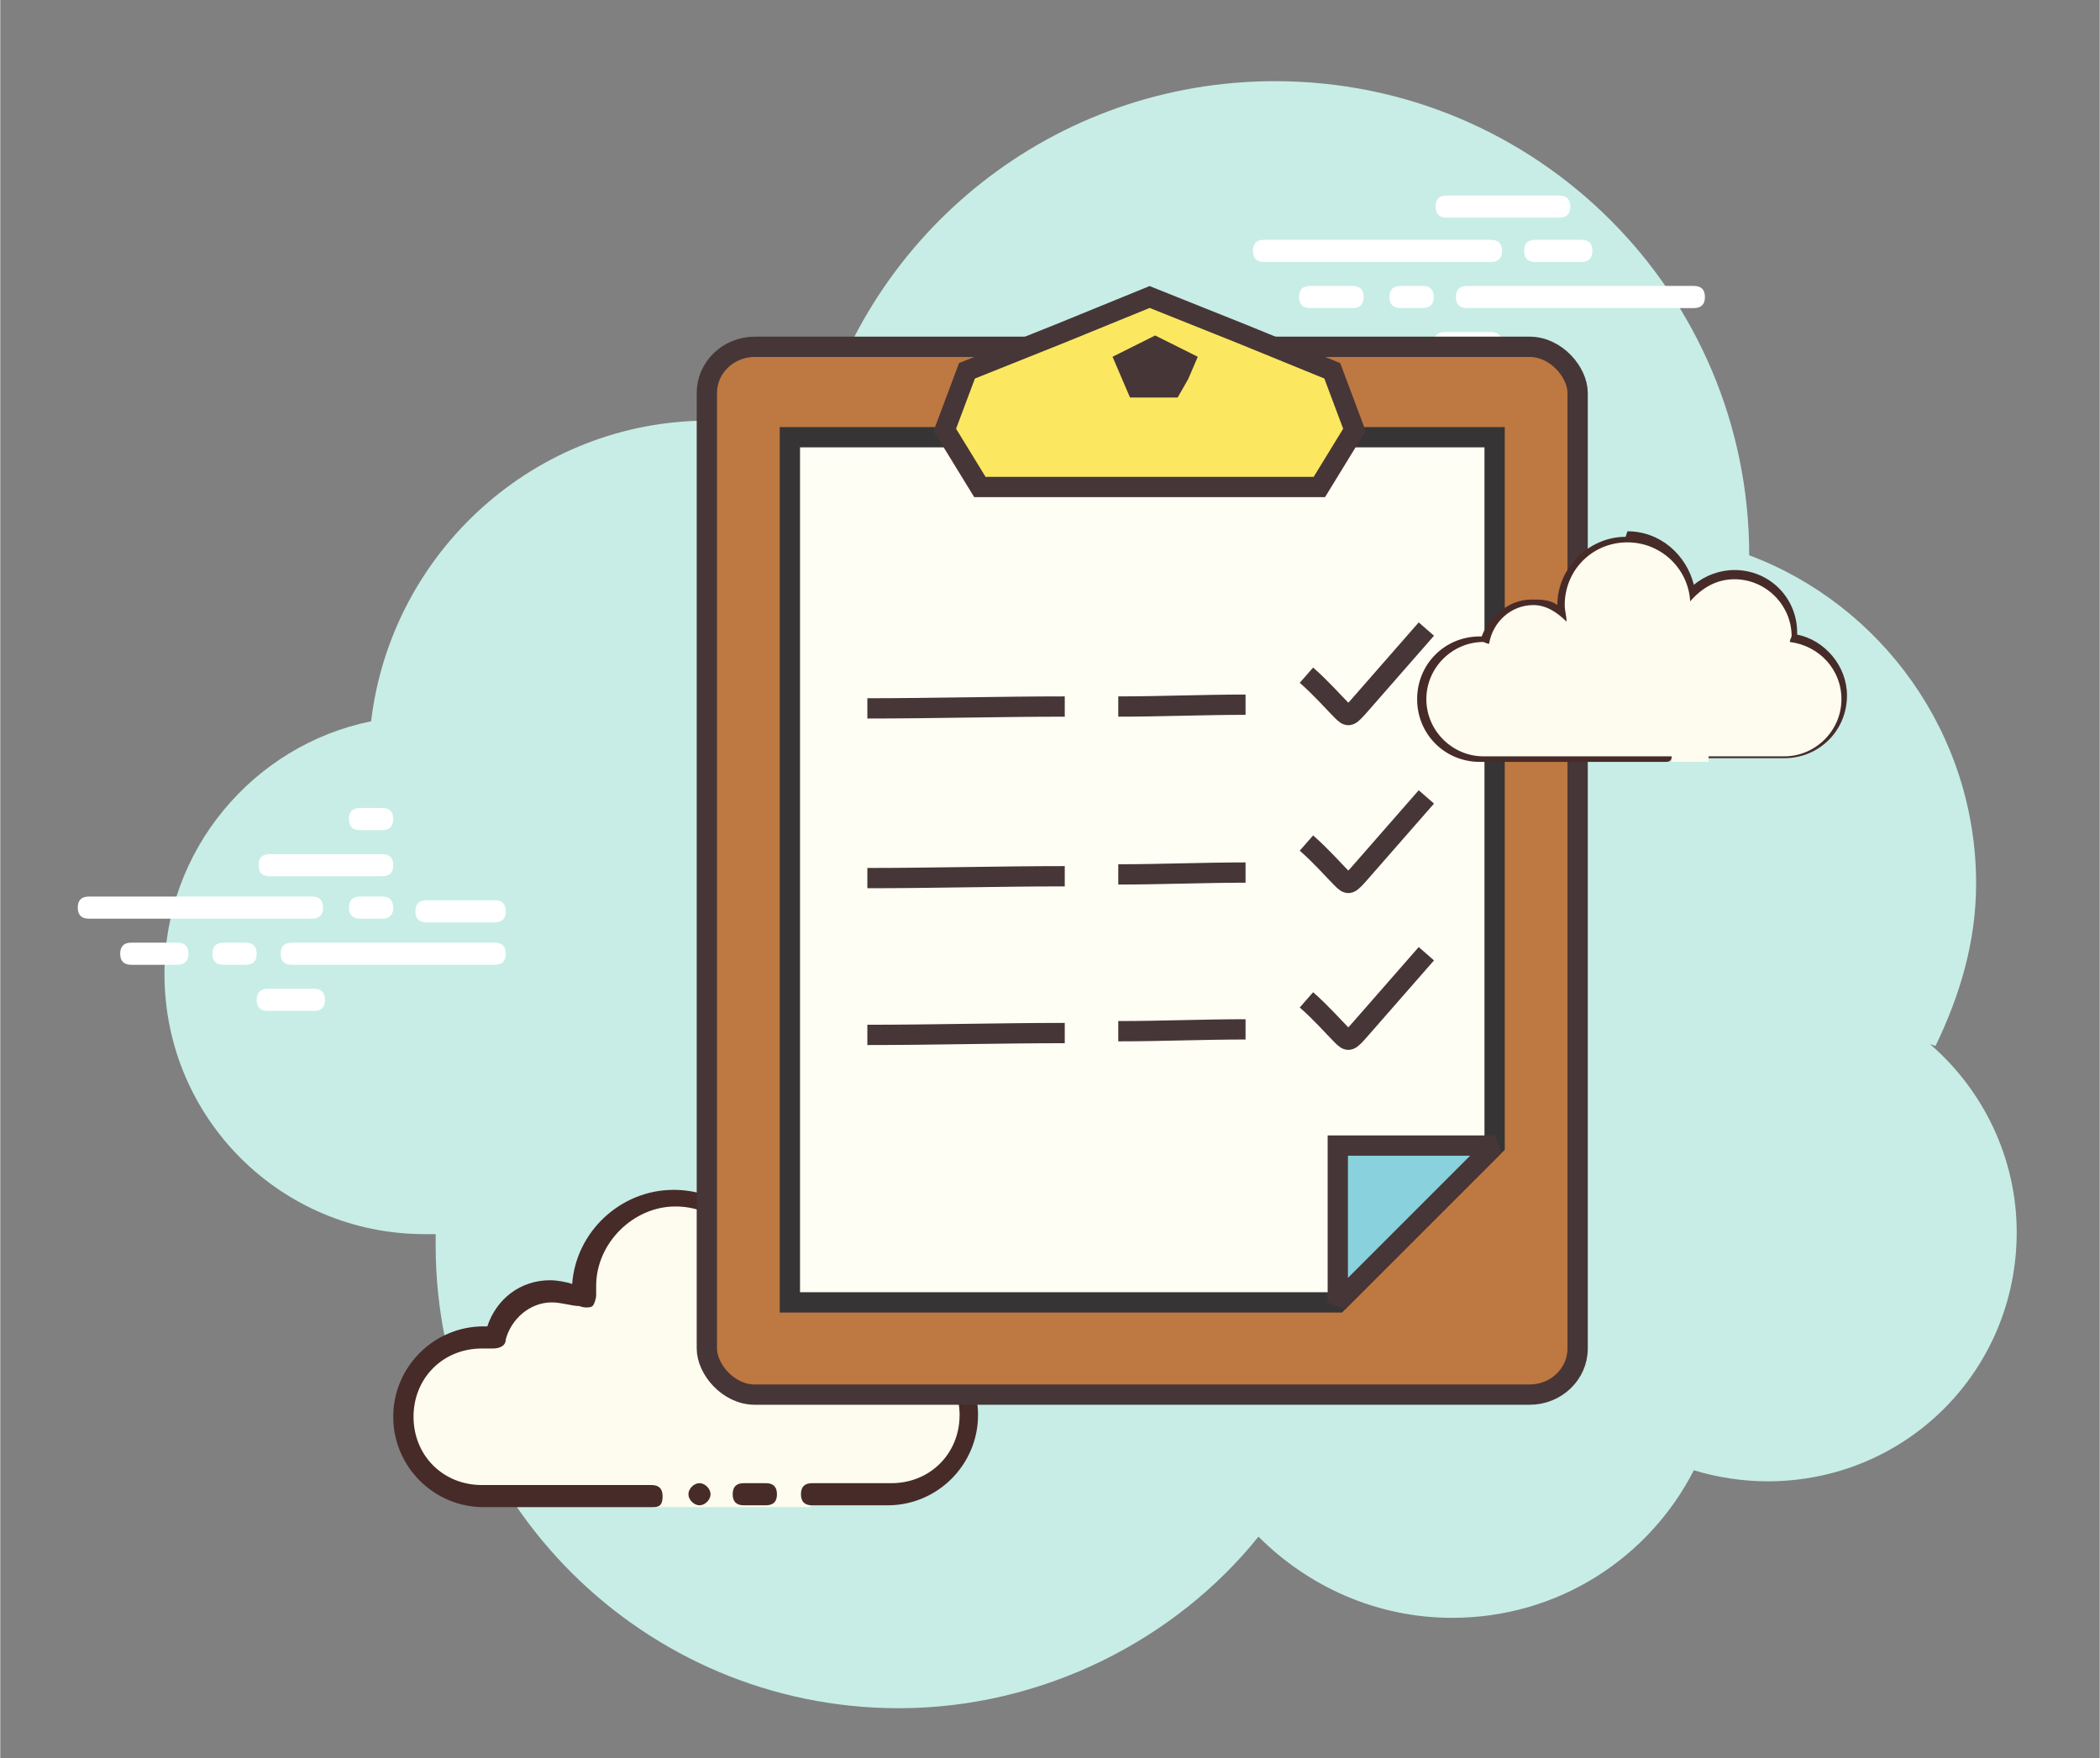
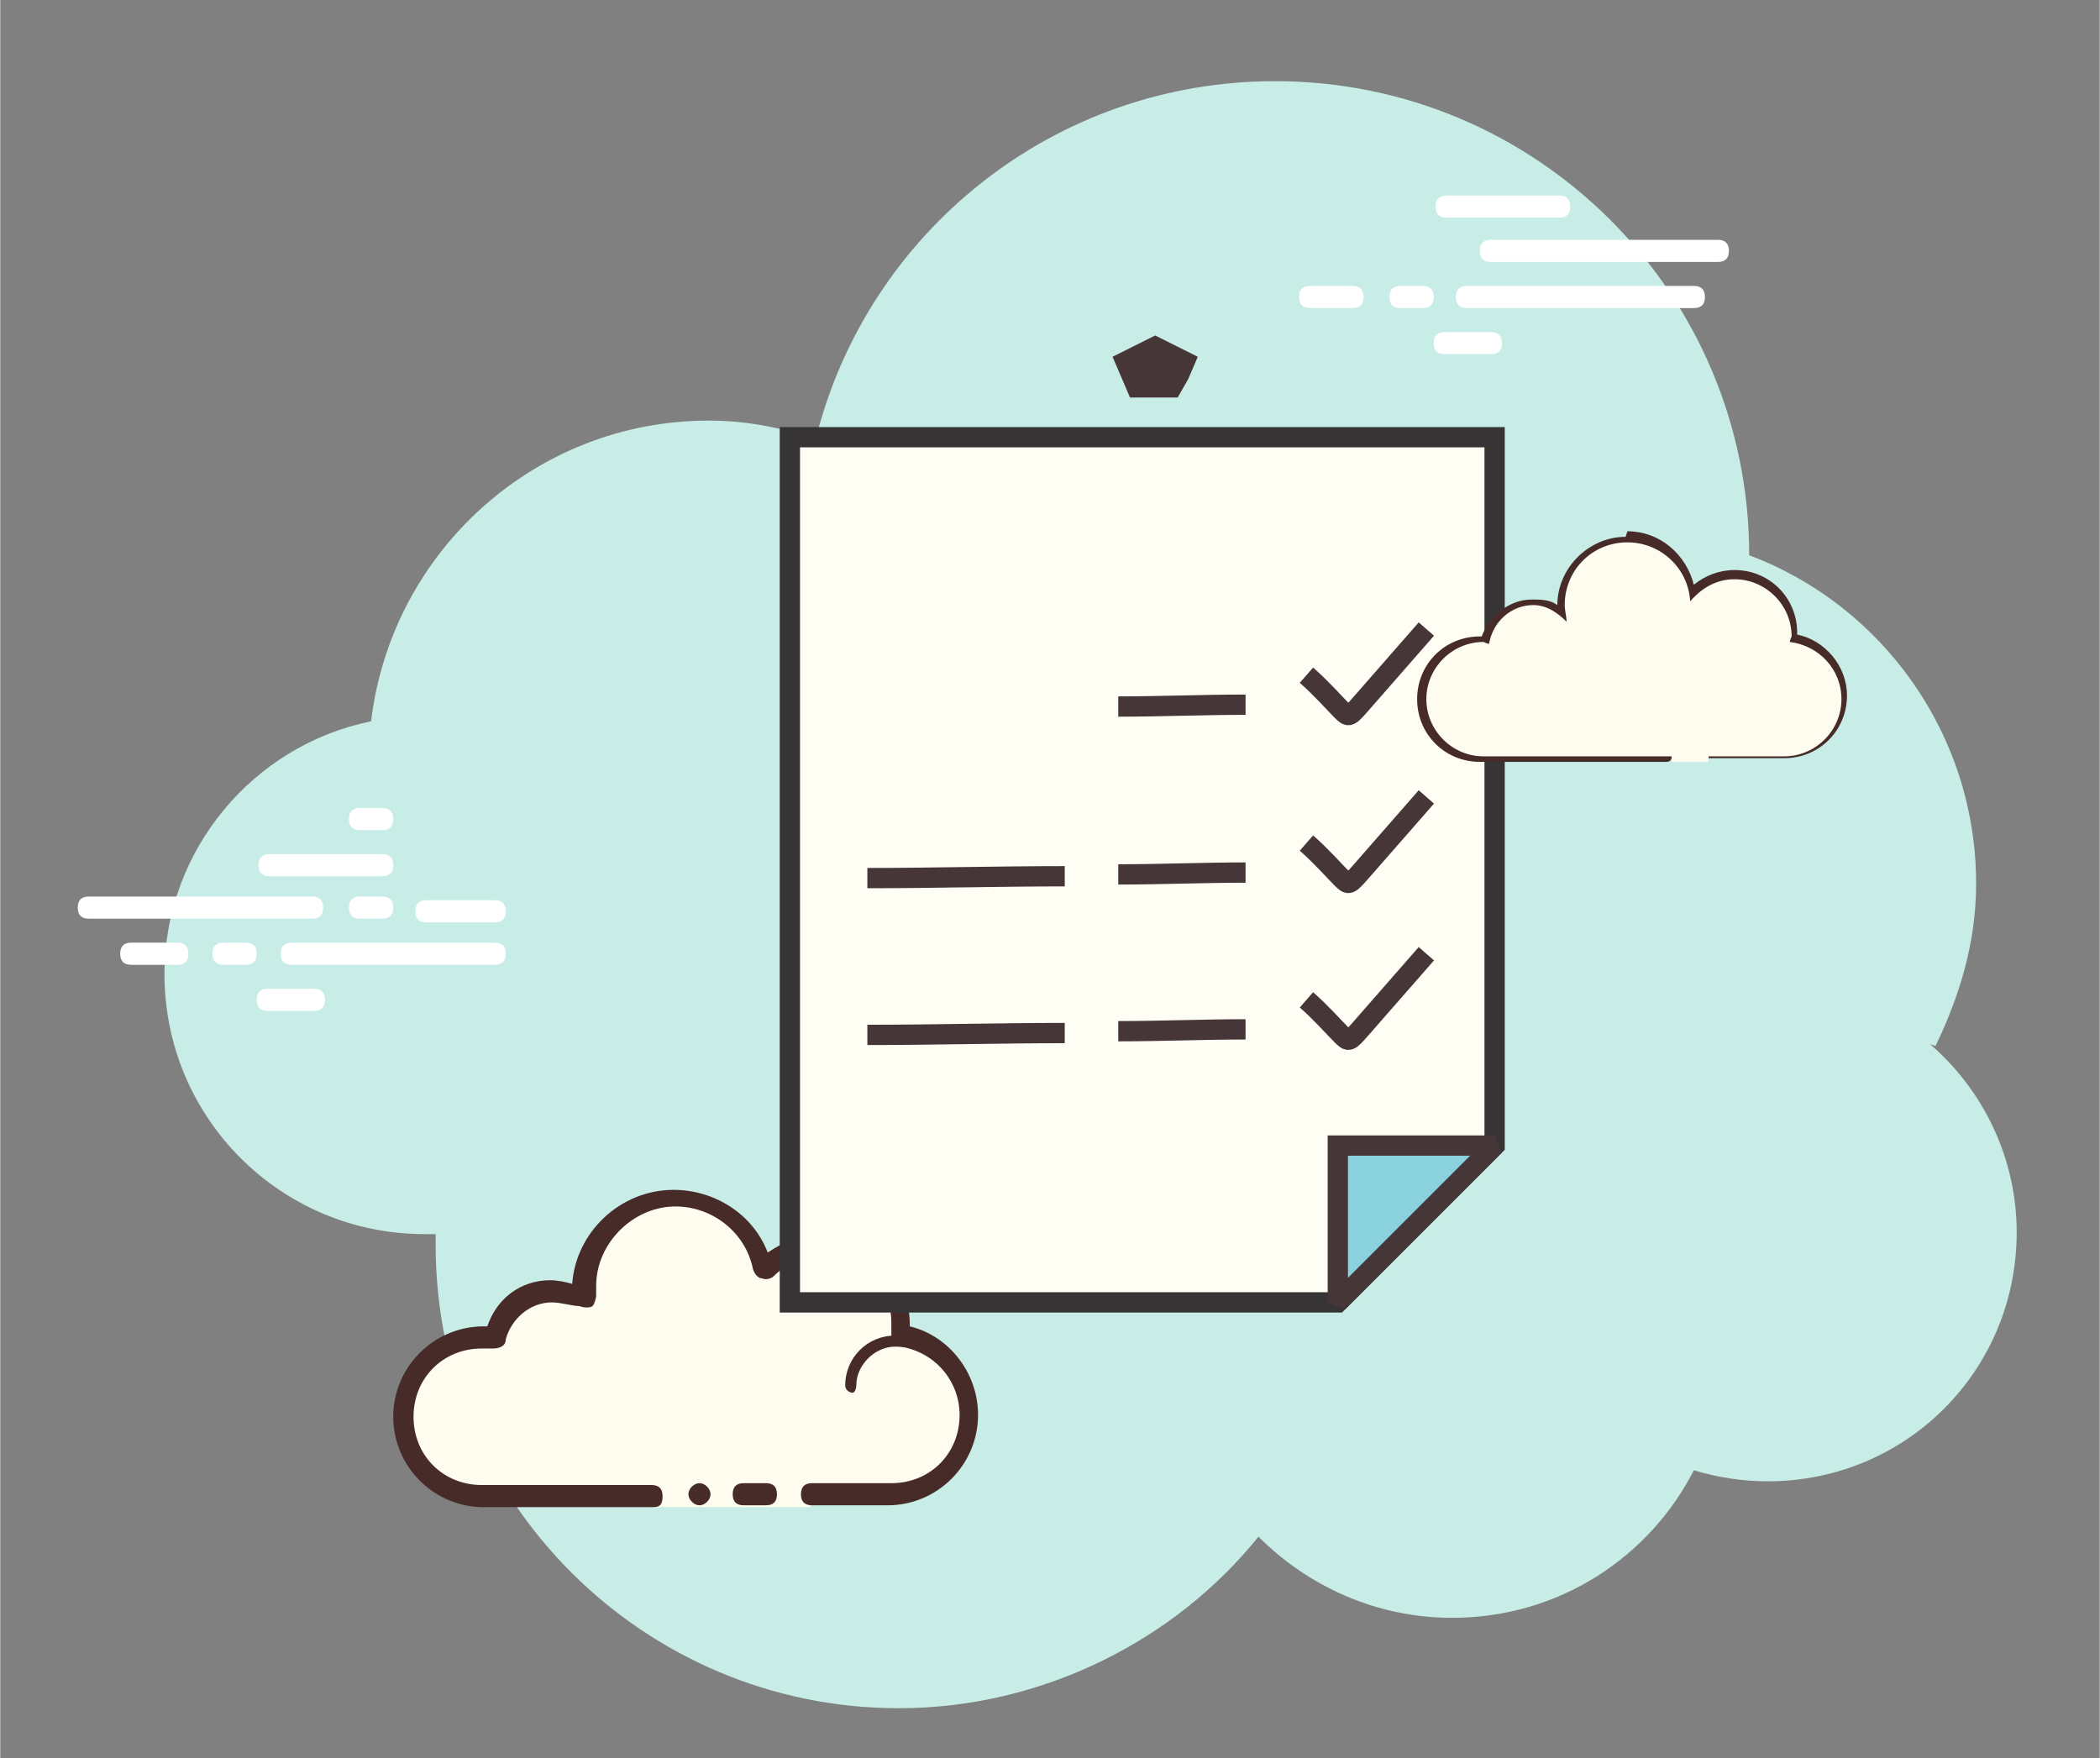
<svg xmlns="http://www.w3.org/2000/svg" xml:space="preserve" width="11.377mm" height="9.525mm" version="1.1" style="shape-rendering:geometricPrecision; text-rendering:geometricPrecision; image-rendering:optimizeQuality; fill-rule:evenodd; clip-rule:evenodd" viewBox="0 0 1138 953">
  <rect x="0" y="0" width="1138" height="953" fill="#808080" stroke="none" />
  <defs>
    <style type="text/css">
   
    .str1 {stroke:#373435;stroke-width:11;stroke-miterlimit:2.613}
    .str0 {stroke:#473637;stroke-width:11;stroke-miterlimit:2.613}
    .fil9 {fill:none}
    .fil8 {fill:#473637}
    .fil6 {fill:#89D1DC}
    .fil4 {fill:#BE7841}
    .fil7 {fill:#FBE860}
    .fil5 {fill:#FFFEF4}
    .fil2 {fill:#472B29;fill-rule:nonzero}
    .fil0 {fill:#C7EDE6;fill-rule:nonzero}
    .fil3 {fill:#FDFCEF;fill-rule:nonzero}
    .fil1 {fill:white;fill-rule:nonzero}
   
  </style>
  </defs>
  <g id="Layer_x0020_1">
    <g id="_1920353652800">
      <path class="fil0" d="M1049 567c13,-27 22,-56 22,-88 0,-81 -51,-151 -123,-178 0,0 0,0 0,0 0,-142 -115,-257 -257,-257 -120,0 -221,82 -249,194 -18,-6 -37,-10 -58,-10 -94,0 -172,71 -183,163 -64,13 -112,70 -112,137 0,78 63,141 141,141 2,0 5,0 6,0 0,2 0,4 0,6 0,139 113,251 251,251 78,0 150,-37 195,-93 27,27 64,44 105,44 58,0 107,-33 131,-80 13,4 27,6 40,6 75,0 135,-60 135,-135 0,-40 -18,-77 -47,-102z" />
      <path class="fil1" d="M169 498l-121 0c-4,0 -6,-2 -6,-6 0,-4 2,-6 6,-6l121 0c4,0 6,2 6,6 0,4 -2,6 -6,6zm38 0l-12 0c-4,0 -6,-2 -6,-6 0,-4 2,-6 6,-6l12 0c4,0 6,2 6,6 0,4 -2,6 -6,6zm61 25l-110 0c-4,0 -6,-2 -6,-6 0,-4 2,-6 6,-6l110 0c4,0 6,2 6,6 0,4 -2,6 -6,6zm-135 0l-12 0c-4,0 -6,-2 -6,-6 0,-4 2,-6 6,-6l12 0c4,0 6,2 6,6 0,4 -2,6 -6,6zm-37 0l-25 0c-4,0 -6,-2 -6,-6 0,-4 2,-6 6,-6l25 0c4,0 6,2 6,6 0,4 -2,6 -6,6zm74 25l-25 0c-4,0 -6,-2 -6,-6 0,-4 2,-6 6,-6l25 0c4,0 6,2 6,6 0,4 -2,6 -6,6zm37 -110c-2,0 -10,0 -12,0 -4,0 -6,2 -6,6 0,4 2,6 6,6 2,0 10,0 12,0 4,0 6,-2 6,-6 0,-4 -2,-6 -6,-6zm0 25c-2,0 -59,0 -61,0 -4,0 -6,2 -6,6 0,4 2,6 6,6 2,0 59,0 61,0 4,0 6,-2 6,-6 0,-4 -2,-6 -6,-6zm61 25c-2,0 -34,0 -37,0 -4,0 -6,2 -6,6 0,4 2,6 6,6 2,0 34,0 37,0 4,0 6,-2 6,-6 0,-4 -2,-6 -6,-6z" />
      <g>
-         <path class="fil1" d="M808 142l-123 0c-4,0 -6,-2 -6,-6 0,-4 2,-6 6,-6l123 0c4,0 6,2 6,6 0,4 -2,6 -6,6zm49 0l-25 0c-4,0 -6,-2 -6,-6 0,-4 2,-6 6,-6l25 0c4,0 6,2 6,6 0,4 -2,6 -6,6zm61 25l-123 0c-4,0 -6,-2 -6,-6 0,-4 2,-6 6,-6l123 0c4,0 6,2 6,6 0,4 -2,6 -6,6zm-147 0l-12 0c-4,0 -6,-2 -6,-6 0,-4 2,-6 6,-6l12 0c4,0 6,2 6,6 0,4 -2,6 -6,6zm-38 0l-23 0c-4,0 -6,-2 -6,-6 0,-4 2,-6 6,-6l23 0c4,0 6,2 6,6 0,4 -2,6 -6,6zm112 -49l-61 0c-4,0 -6,-2 -6,-6 0,-4 2,-6 6,-6l61 0c4,0 6,2 6,6 0,4 -2,6 -6,6zm-37 74l-25 0c-4,0 -6,-2 -6,-6 0,-4 2,-6 6,-6l25 0c4,0 6,2 6,6 0,4 -2,6 -6,6z" />
+         <path class="fil1" d="M808 142c-4,0 -6,-2 -6,-6 0,-4 2,-6 6,-6l123 0c4,0 6,2 6,6 0,4 -2,6 -6,6zm49 0l-25 0c-4,0 -6,-2 -6,-6 0,-4 2,-6 6,-6l25 0c4,0 6,2 6,6 0,4 -2,6 -6,6zm61 25l-123 0c-4,0 -6,-2 -6,-6 0,-4 2,-6 6,-6l123 0c4,0 6,2 6,6 0,4 -2,6 -6,6zm-147 0l-12 0c-4,0 -6,-2 -6,-6 0,-4 2,-6 6,-6l12 0c4,0 6,2 6,6 0,4 -2,6 -6,6zm-38 0l-23 0c-4,0 -6,-2 -6,-6 0,-4 2,-6 6,-6l23 0c4,0 6,2 6,6 0,4 -2,6 -6,6zm112 -49l-61 0c-4,0 -6,-2 -6,-6 0,-4 2,-6 6,-6l61 0c4,0 6,2 6,6 0,4 -2,6 -6,6zm-37 74l-25 0c-4,0 -6,-2 -6,-6 0,-4 2,-6 6,-6l25 0c4,0 6,2 6,6 0,4 -2,6 -6,6z" />
      </g>
      <g>
        <path class="fil2" d="M365 718l-11 0c-4,0 -6,-2 -6,-6 0,-4 2,-6 6,-6l11 0c4,0 6,2 6,6 0,4 -2,6 -6,6z" />
      </g>
      <g>
        <path class="fil3" d="M440 810c0,0 20,0 43,0 23,0 43,-20 43,-43 0,-22 -16,-39 -38,-43 0,-2 1,-5 1,-6 0,-23 -20,-43 -43,-43 -12,0 -25,6 -32,15 -5,-22 -25,-39 -48,-39 -27,0 -49,22 -49,49 0,2 0,5 1,7 -5,-4 -12,-7 -20,-7 -15,0 -27,11 -31,26 -2,0 -5,-1 -6,-1 -23,0 -43,20 -43,43 0,23 20,43 43,43 23,0 92,0 92,0l0 6 86 0 0 -6z" />
        <path class="fil2" d="M462 755c-1,0 -4,-1 -4,-4 0,-15 12,-27 27,-27 0,0 9,0 15,1 1,0 2,2 2,4 0,1 -2,2 -4,2 -5,-1 -13,-1 -13,-1 -11,0 -21,10 -21,21 0,2 -1,4 -2,4zm-83 49c-3,0 -6,3 -6,6 0,3 3,6 6,6 3,0 6,-3 6,-6 0,-3 -3,-6 -6,-6l0 0z" />
        <path class="fil2" d="M483 816l-43 0c-4,0 -6,-2 -6,-6 0,-4 2,-6 6,-6l43 0c21,0 37,-16 37,-37 0,-18 -13,-34 -32,-37 -1,0 -4,-1 -4,-2 0,-1 -1,-2 -1,-5 0,-2 0,-4 0,-6 0,-21 -16,-37 -37,-37 -10,0 -20,5 -27,12 -1,1 -4,2 -6,1 -2,0 -4,-2 -5,-5 -4,-20 -22,-34 -42,-34 -23,0 -43,20 -43,43 0,1 0,4 0,5 0,2 -1,5 -2,6 -1,1 -5,1 -7,0 -4,0 -10,-2 -15,-2 -12,0 -22,9 -25,20 0,4 -4,5 -7,5 -2,0 -4,0 -6,0 -21,0 -37,16 -37,37 0,21 16,37 37,37l92 0c4,0 6,2 6,6 0,4 -1,6 -5,6l-92 0c-27,0 -49,-22 -49,-49 0,-27 22,-49 49,-49 1,0 1,0 2,0 5,-15 18,-25 34,-25 4,0 9,1 12,2 2,-28 26,-51 55,-51 22,0 43,13 51,34 9,-6 18,-10 28,-10 27,0 49,22 49,49 0,0 0,1 0,1 21,5 37,25 37,48 0,27 -22,49 -49,49z" />
        <path class="fil2" d="M415 804c-2,0 -10,0 -12,0 -4,0 -6,2 -6,6 0,4 2,6 6,6 2,0 10,0 12,0 4,0 6,-2 6,-6 0,-4 -2,-6 -6,-6z" />
      </g>
      <g>
-         <rect class="fil4 str0" x="383" y="188" width="472" height="568" rx="26" ry="25" />
        <g>
          <polygon class="fil5 str1" points="428,237 810,237 810,621 725,706 428,706 " />
          <polygon class="fil6 str0" points="725,706 725,621 810,621 " />
        </g>
        <g>
-           <polygon class="fil7 str0" points="623,161 673,181 722,201 734,233 715,264 623,264 531,264 512,233 524,201 574,181 " />
          <polygon class="fil8 str0" points="626,188 634,192 642,196 639,203 635,210 626,210 616,210 613,203 610,196 618,192 " />
        </g>
        <g>
          <g>
-             <path class="fil9 str0" d="M470 384c36,0 72,-1 107,-1" />
            <path class="fil9 str0" d="M606 383c23,0 46,-1 69,-1" />
            <path class="fil9 str0" d="M708 366c8,7 15,15 19,19 4,4 4,4 11,-4 7,-8 21,-24 35,-40" />
          </g>
          <g>
            <path class="fil9 str0" d="M470 476c36,0 72,-1 107,-1" />
            <path class="fil9 str0" d="M606 474c23,0 46,-1 69,-1" />
            <path class="fil9 str0" d="M708 457c8,7 15,15 19,19 4,4 4,4 11,-4 7,-8 21,-24 35,-40" />
          </g>
          <g>
            <path class="fil9 str0" d="M470 561c36,0 72,-1 107,-1" />
            <path class="fil9 str0" d="M606 559c23,0 46,-1 69,-1" />
            <path class="fil9 str0" d="M708 542c8,7 15,15 19,19 4,4 4,4 11,-4 7,-8 21,-24 35,-40" />
          </g>
        </g>
      </g>
      <g>
        <path class="fil2" d="M881 291c-20,0 -37,17 -37,37 0,0 0,0 0,0 -4,-3 -9,-3 -14,-3 -12,0 -23,9 -27,20 0,0 -1,0 -1,0 -19,0 -34,15 -34,34 0,19 15,34 34,34l101 0c2,0 3,-1 3,-3 0,-2 -1,-3 -3,-3l-101 0c-15,0 -27,-12 -27,-27 0,-15 12,-27 27,-27 1,0 1,0 2,0l1 0c0,0 0,0 1,0 1,0 3,-1 3,-3 1,-10 10,-18 20,-18 6,0 12,3 16,7 1,1 1,1 3,1 1,0 1,0 1,-1 1,-1 2,-2 2,-4 -1,-3 -1,-5 -1,-8 0,-17 14,-31 31,-31 16,0 29,13 31,29 0,1 1,3 2,3 1,0 1,0 1,0 1,0 2,-1 3,-1 5,-7 13,-10 21,-10 15,0 27,12 27,27 0,1 0,1 0,2l0 1c0,1 0,2 1,3 1,1 1,1 2,1 14,1 25,13 25,27 0,15 -12,27 -27,27l-42 0c-2,0 -3,1 -3,3 0,2 1,3 3,3l42 0c19,0 34,-15 34,-34 0,-16 -12,-30 -27,-33 0,0 0,-1 0,-1 0,-19 -15,-34 -34,-34 -8,0 -16,3 -22,8 -4,-16 -18,-29 -36,-29l0 0z" />
        <path class="fil2" d="M871 338c-10,0 -18,7 -20,16 -3,-1 -5,-2 -8,-2 -8,0 -15,6 -16,14 -1,0 -3,-1 -4,-1 -10,0 -19,8 -20,18 0,1 1,2 1,2 0,0 0,0 0,0 1,0 1,-1 1,-1 1,-9 8,-16 16,-16 1,0 3,0 5,1 0,0 0,0 1,0 1,0 1,0 1,-1 1,0 1,-1 1,-1 0,-7 5,-13 13,-13 3,0 6,1 8,3 0,0 1,1 1,1 0,0 1,0 1,0 1,0 1,-1 1,-1 1,-9 8,-16 17,-16 1,0 3,0 5,1 0,0 0,0 1,0 1,0 1,-1 1,-1 0,-1 0,-2 -1,-2 -2,-1 -3,-1 -5,-1l0 0zm95 10c-9,0 -17,6 -20,15 0,1 0,2 1,2 0,0 0,0 1,0 1,0 1,-1 1,-1 2,-7 9,-12 16,-12 1,0 1,0 2,0 0,0 0,0 0,0 1,0 1,-1 1,-1 0,-1 -1,-2 -1,-2 0,0 -1,0 -2,0l0 0z" />
        <g>
          <path class="fil2" d="M847 372c-2,0 -3,-1 -3,-3l0 -25c0,-2 1,-3 3,-3 2,0 3,1 3,3l0 25c0,2 -1,3 -3,3z" />
        </g>
        <path class="fil3" d="M925 410c0,0 25,0 42,0 17,0 31,-14 31,-31 0,-16 -12,-29 -28,-31 0,-1 1,-3 1,-3 0,-17 -14,-31 -31,-31 -10,0 -18,5 -24,12 -1,-18 -16,-32 -34,-32 -19,0 -34,15 -34,34 0,3 1,6 1,9 -5,-5 -11,-9 -18,-9 -12,0 -22,9 -24,21 -1,0 -3,-1 -3,-1 -17,0 -31,14 -31,31 0,17 14,31 31,31 17,0 65,0 65,0l37 0 0 3 20 0 0 -3z" />
      </g>
    </g>
  </g>
</svg>